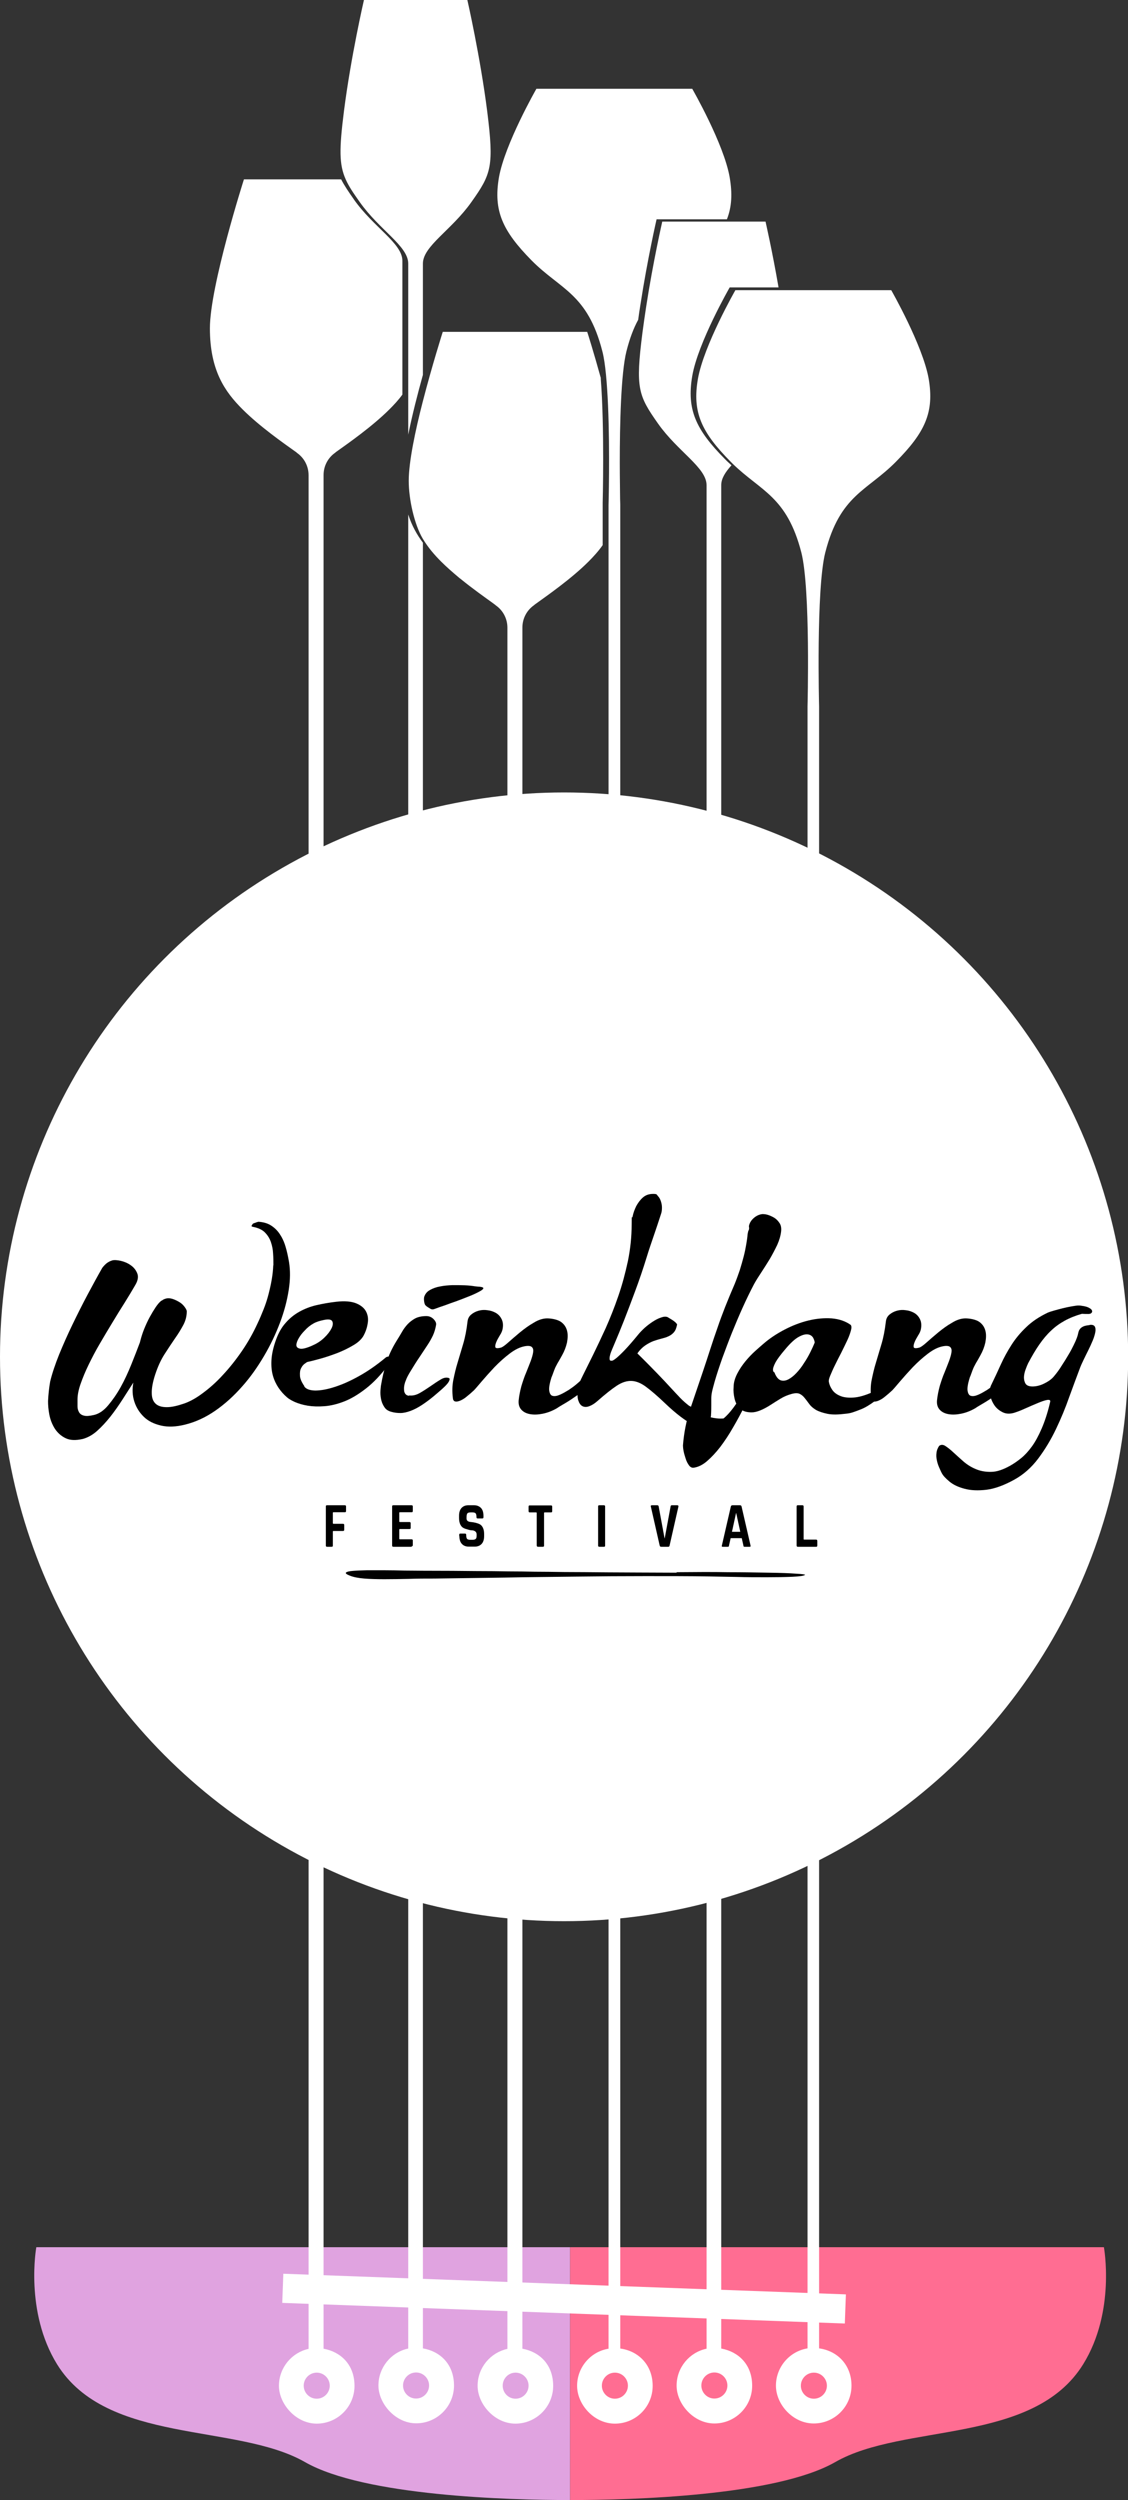
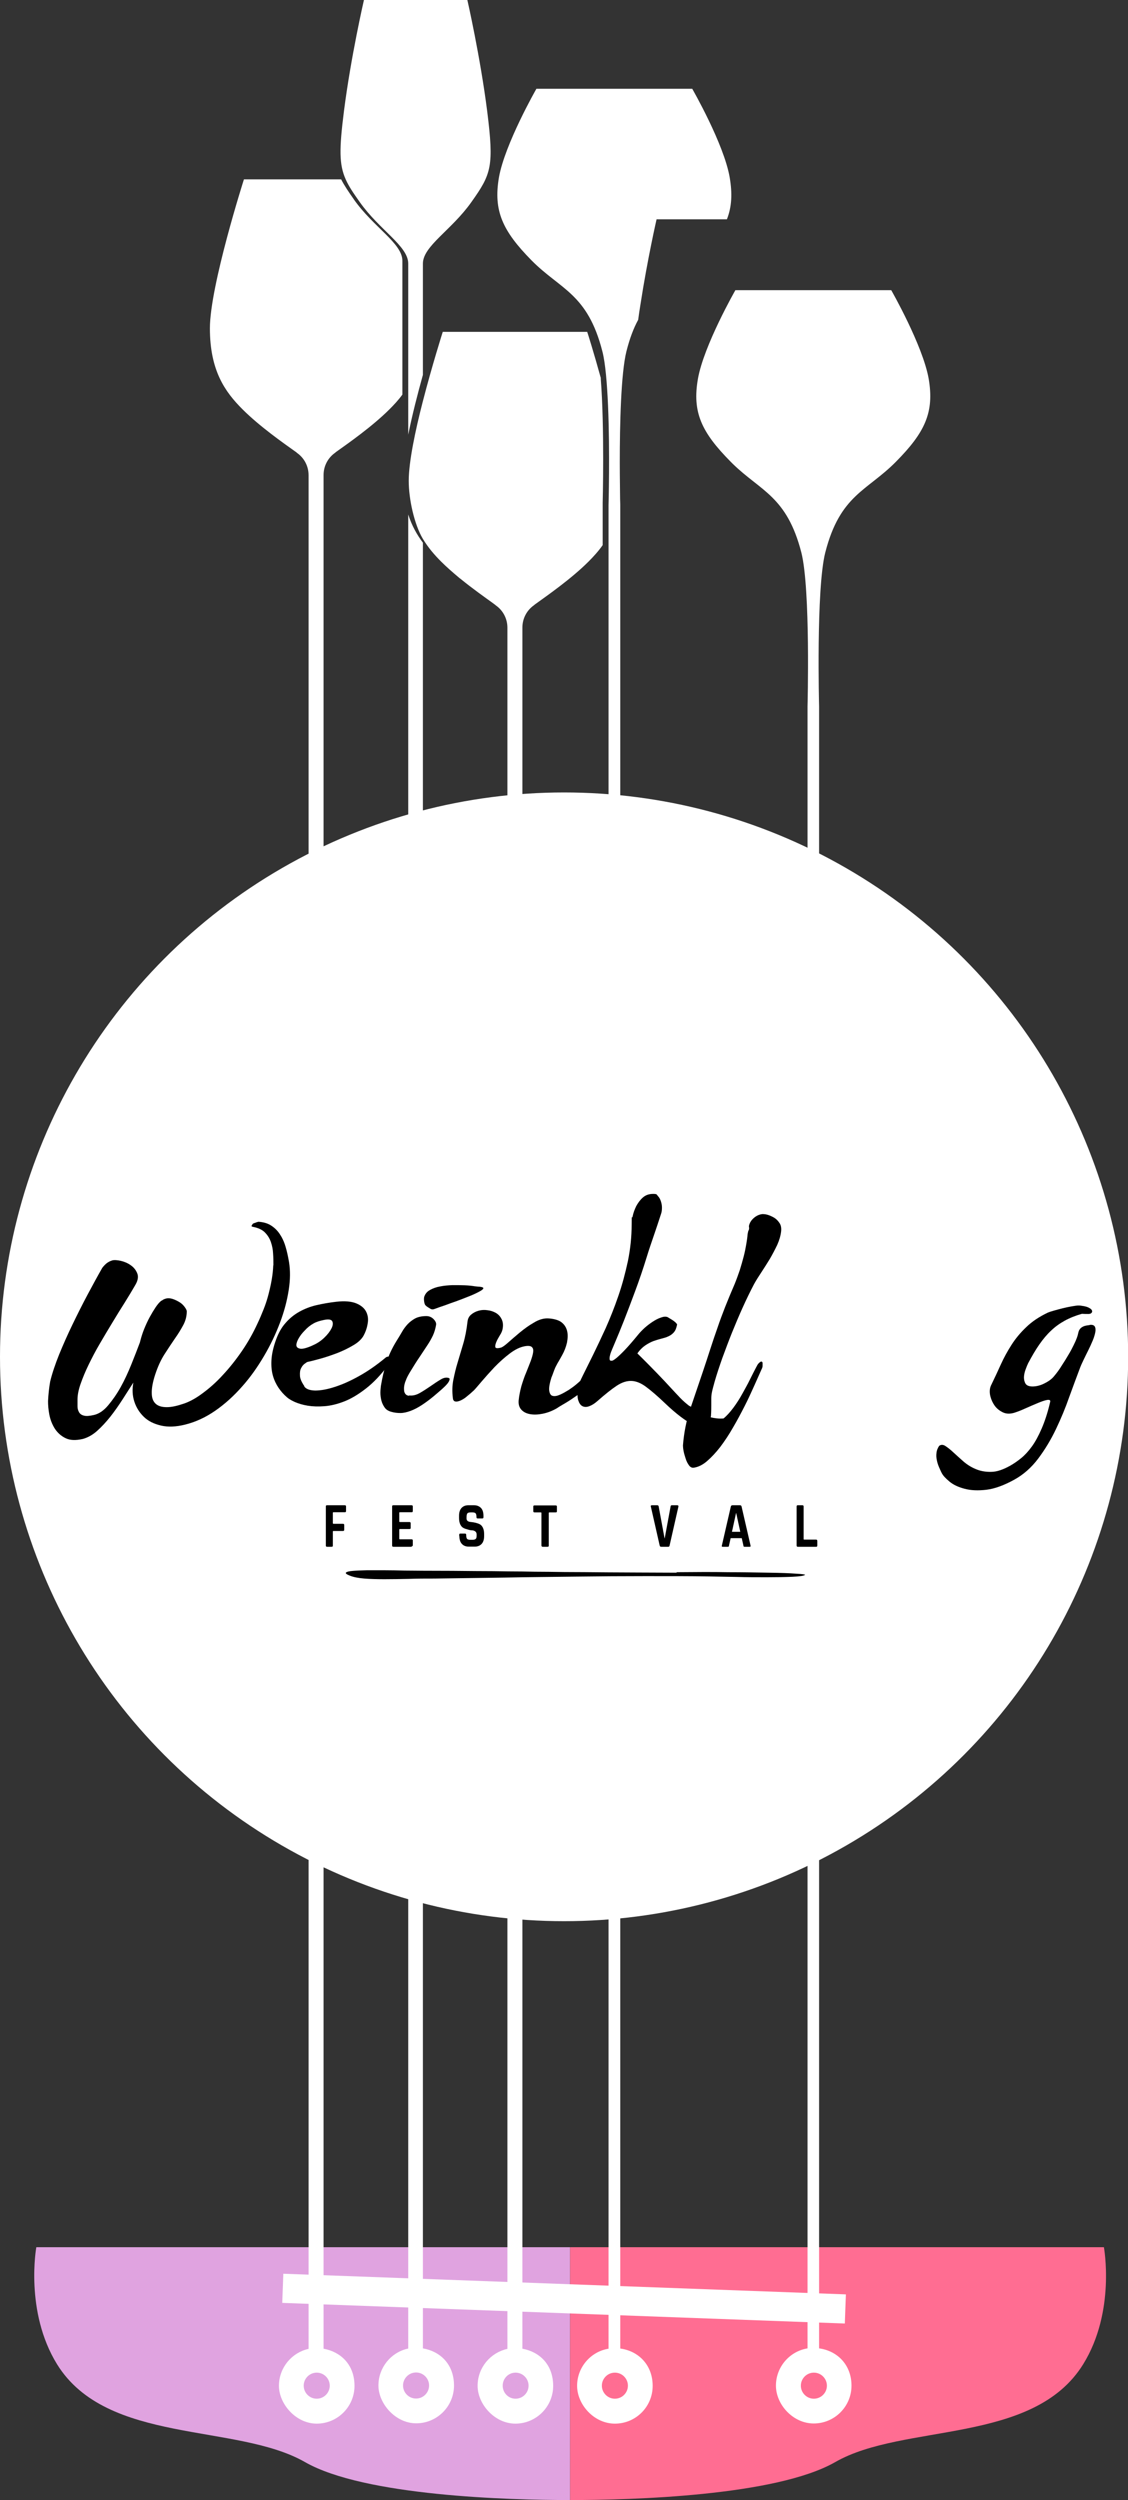
<svg xmlns="http://www.w3.org/2000/svg" id="Ebene_1" data-name="Ebene 1" version="1.1" viewBox="0 0 692.7 1534.5">
  <rect x="0" y="0" width="692.7" height="1534.5" fill="#333333" stroke="none" />
  <defs>
    <style>
      .cls-1 {
        fill: #e0a3e0;
      }

      .cls-1, .cls-2, .cls-3, .cls-4 {
        stroke-width: 0px;
      }

      .cls-2 {
        fill: #000;
      }

      .cls-3 {
        fill: #ff6d92;
      }

      .cls-4 {
        fill: #fff;
      }
    </style>
  </defs>
  <g>
    <path class="cls-1" d="M350.1,1379.3v155.2h-.3c-37,0-126-2.4-162.5-23.3-42.1-24.1-121.7-10.6-152.3-60.1-19.9-32.3-12.7-71.8-12.7-71.8h327.8Z" />
    <path class="cls-3" d="M665.2,1451.1c-30.6,49.5-110.3,36-152.3,60.1-36.5,20.9-125.6,23.3-162.5,23.3h-.3v-155.2h327.8s7.3,39.5-12.7,71.8Z" />
    <g>
      <path class="cls-4" d="M289.5,124c-12.2,17.3-29.8,27-29.8,37.8v68.3c-3.2,11.5-6.6,24.7-9,36.7v-105c0-10.8-17.6-20.5-29.8-37.8-3.9-5.5-6.7-9.6-8.6-13.9-4.1-9.2-4-18.6-1.1-41.7C215.5,34.6,223.5,0,223.5,0h63.5s7.9,34.6,12.2,68.4c4.2,33.7,2.6,38.3-9.7,55.6Z" />
      <path class="cls-4" d="M217.4,122.5c-3.4-4.8-6-8.7-7.9-12.4h-59.7s-20.9,65.4-20.9,91.4,9.3,39,20,49.7c10.7,10.7,25.5,21,32.5,26,.4.2.7.5,1,.8,4.3,3,7.1,8,7.1,13.7v1150c-10.4,2.3-18.2,11.6-18.2,22.7s10.4,23.2,23.2,23.2,23.2-10.4,23.2-23.2-8.2-20.8-19-22.8V291.6c0-5.7,2.8-10.7,7.1-13.7.3-.3.7-.6,1-.8,7-5,21.8-15.3,32.5-26,2.7-2.7,5.4-5.6,7.8-8.9v-82.1c0-10.8-17.6-20.4-29.8-37.7ZM202.5,1464.3c0,4.4-3.6,8-8,8s-8-3.6-8-8,3.6-8,8-8,8,3.6,8,8Z" />
      <path class="cls-4" d="M570.3,232.5c-3.6-20.5-23-54.4-23-54.4h-95.7s-19.4,33.9-23,54.4c-3.6,20.5,2.2,32.8,20,50.8.5.5.9.9,1.4,1.4,17.2,16.8,33.2,19.9,42.1,54.4,5.7,22.4,3.8,94.5,3.8,94.5v1007.8c-11,1.8-19.4,11.4-19.4,22.9s10.4,23.2,23.2,23.2,23.2-10.4,23.2-23.2-8.7-21.4-19.9-22.9V433.6s-1.9-72.1,3.8-94.5c9.1-35.5,25.7-37.7,43.5-55.8,17.8-18,23.5-30.3,20-50.8ZM507.8,1464.3c0,4.4-3.6,8-8,8s-8-3.6-8-8,3.6-8,8-8,8,3.6,8,8Z" />
-       <path class="cls-4" d="M442.9,1441.5V297.8c0-4.1,2.5-8,6.3-12.2-.9-.8-1.7-1.6-2.7-2.5-.5-.5-.9-.9-1.4-1.4-17.8-18-23.5-30.3-20-50.9,3.5-20.5,23-54.4,23-54.4h30c-3.9-22.6-8-40.4-8-40.4h-63.4s-5.6,24.4-9.9,52.3c-.8,5.3-1.6,10.7-2.3,16.1-4.3,33.8-2.6,38.3,9.6,55.6,12.2,17.3,29.8,27,29.8,37.8v1143.8c-10.5,2.2-18.4,11.5-18.4,22.7s10.4,23.2,23.2,23.2,23.2-10.4,23.2-23.2-8.2-20.8-19-22.8ZM438.7,1472.2c-4.4,0-8-3.6-8-8s3.6-8,8-8,8,3.6,8,8-3.6,8-8,8Z" />
      <path class="cls-4" d="M448.1,108.9c-3.5-20.5-23-54.4-23-54.4h-95.7s-19.4,33.9-23,54.4c-3.5,20.5,2.2,32.8,20,50.9,17.8,18,34.4,20.3,43.5,55.8,1.9,7.3,2.9,19.9,3.5,33.5,1.2,28.2.3,61.1.3,61.1v1131.4c-11,1.8-19.3,11.4-19.3,22.8s10.3,23.2,23.2,23.2,23.2-10.4,23.2-23.2-8.7-21.4-19.9-22.9V310.1s0-1.4-.1-3.8c0-4.5-.2-12.6-.2-22.3h0c0-23,.7-54.9,4.1-68.4,2-7.9,4.4-14.2,7.2-19.3.4-3.1.9-6.3,1.4-9.4,4.3-27.9,9.9-52.3,9.9-52.3h43.2c3-7.7,3.4-15.7,1.7-25.7ZM385.6,1464.3c0,4.4-3.6,8-8,8s-8-3.6-8-8,3.6-8,8-8,8,3.6,8,8Z" />
      <path class="cls-4" d="M369,232.2c-4.3-15.6-8.1-27.7-8.4-28.5h0s-88.7,0-88.7,0c0,0-6.5,20.4-12.3,42.9-4.6,17.8-8.6,37-8.6,48.5s3.5,26.9,8.6,35.5c3.3,5.5,7.2,10,11.3,14.1,3.4,3.4,7.1,6.6,10.9,9.8.3.3.6.5.9.7,7.6,6.2,15.3,11.6,20,15,.3.2.5.4.8.6.3.2.7.5,1,.8,4.3,3,7.1,8,7.1,13.7v1056.4c-10.4,2.3-18.3,11.5-18.3,22.7s10.4,23.2,23.2,23.2,23.2-10.4,23.2-23.2-8.1-20.8-18.9-22.8V385.2c0-5.7,2.8-10.7,7.1-13.7.3-.3.7-.6,1-.8,6.9-5,21.8-15.3,32.5-26,3.1-3.1,6.1-6.4,8.7-10.1v-26s1.2-46.4-1.2-76.4ZM324.6,1464.3c0,4.4-3.6,8-8,8s-7.9-3.6-7.9-8,3.5-8,7.9-8,8,3.6,8,8Z" />
      <path class="cls-4" d="M259.7,1441.5V333.1c-3.6-4.8-6.8-10.4-9-17.3v1125.7c-10.5,2.2-18.3,11.6-18.3,22.7s10.4,23.2,23.2,23.2,23.2-10.4,23.2-23.2-8.2-20.9-19.1-22.8ZM255.5,1472.2c-4.4,0-8-3.6-8-8s3.6-8,8-8,8,3.6,8,8-3.6,8-8,8Z" />
      <rect class="cls-4" x="337.4" y="1237.7" width="17.9" height="345.7" transform="translate(-1075.9 1705.3) rotate(-87.9)" />
    </g>
  </g>
  <circle class="cls-4" cx="346.4" cy="832.8" r="346.4" />
  <g>
    <g>
      <path class="cls-2" d="M203.7,949.4h-2.9c-.5,0-.7-.3-.7-.8v-23.9c0-.6.2-.8.7-.8h11c.5,0,.7.3.7.8v2.7c0,.6-.2.8-.7.8h-7c-.3,0-.4.1-.4.4v6.2c0,.3.1.5.4.5h5.9c.5,0,.7.3.7.8v2.7c0,.6-.2.9-.7.9h-5.9c-.3,0-.4.1-.4.4v8.5c0,.6-.2.8-.7.8Z" />
      <path class="cls-2" d="M252.8,949.4h-11.3c-.5,0-.7-.3-.7-.8v-23.9c0-.6.2-.8.7-.8h11.3c.5,0,.7.3.7.8v2.7c0,.6-.2.8-.7.8h-7.2c-.3,0-.4.1-.4.4v5.2c0,.3.1.4.4.4h5.9c.5,0,.7.3.7.8v2.7c0,.6-.2.8-.7.8h-5.9c-.3,0-.4.1-.4.4v5.5c0,.3.1.4.4.4h7.2c.5,0,.7.3.7.8v2.7c0,.6-.2.8-.7.8Z" />
      <path class="cls-2" d="M282,942.9v-.8c0-.6.2-.8.7-.8h2.9c.5,0,.7.3.7.8v.3c0,1,.2,1.7.5,2.1.3.4,1,.6,1.9.6h1.6c.9,0,1.5-.2,1.9-.6.4-.4.5-1.1.5-2.2v-.5c0-.8-.3-1.4-.8-1.8s-1.2-.7-2-.7c-.8,0-1.7-.2-2.6-.5-.9-.2-1.8-.5-2.6-.9-.8-.4-1.5-1.1-2-2.1-.5-1-.8-2.4-.8-4v-1.4c0-2.1.5-3.7,1.5-4.8,1-1.1,2.4-1.7,4.2-1.7h3.5c1.8,0,3.2.6,4.3,1.7,1,1.1,1.5,2.7,1.5,4.8v.8c0,.6-.2.8-.7.8h-2.9c-.5,0-.7-.3-.7-.8v-.2c0-1-.2-1.7-.5-2.1s-1-.6-1.9-.6h-1.3c-.9,0-1.6.2-1.9.6-.3.4-.5,1.2-.5,2.4v.8c0,1.2.9,2,2.8,2.1,2,.2,3.7.6,5.2,1.3.8.4,1.5,1.1,2,2.1.5,1,.8,2.3.8,3.9v1.3c0,2.1-.5,3.7-1.5,4.8-1,1.1-2.4,1.7-4.2,1.7h-3.8c-1.8,0-3.2-.6-4.2-1.7-1-1.1-1.5-2.7-1.5-4.8Z" />
-       <path class="cls-2" d="M333.3,949.4h-2.9c-.5,0-.8-.3-.8-.8v-19.9c0-.3-.1-.4-.4-.4h-3.9c-.5,0-.7-.3-.7-.8v-2.7c0-.6.2-.8.7-.8h13.1c.5,0,.7.3.7.8v2.7c0,.6-.2.8-.7.8h-3.9c-.3,0-.4.1-.4.4v19.9c0,.6-.2.8-.7.8Z" />
-       <path class="cls-2" d="M371.6,924.7v23.9c0,.6-.2.8-.7.8h-2.9c-.5,0-.7-.3-.7-.8v-23.9c0-.6.2-.8.7-.8h2.9c.5,0,.7.3.7.8Z" />
+       <path class="cls-2" d="M333.3,949.4c-.5,0-.8-.3-.8-.8v-19.9c0-.3-.1-.4-.4-.4h-3.9c-.5,0-.7-.3-.7-.8v-2.7c0-.6.2-.8.7-.8h13.1c.5,0,.7.3.7.8v2.7c0,.6-.2.8-.7.8h-3.9c-.3,0-.4.1-.4.4v19.9c0,.6-.2.8-.7.8Z" />
      <path class="cls-2" d="M410.5,949.4h-4.5c-.5,0-.8-.3-.9-.8l-5.4-23.8c-.2-.6,0-.9.7-.9h3.3c.5,0,.7.3.8.8l3.6,19.5h.1l3.6-19.5c0-.6.4-.8.8-.8h3.3c.6,0,.8.3.7.9l-5.4,23.8c-.1.6-.4.8-.8.8Z" />
      <path class="cls-2" d="M447,949.4h-3.3c-.4,0-.6-.3-.4-.8l5.5-23.9c.2-.6.5-.8,1-.8h4.6c.6,0,.9.3,1,.8l5.5,23.9c.1.6,0,.8-.4.8h-3.3c-.3,0-.4,0-.5-.2s-.2-.3-.2-.7l-1-4.4h-6.8l-1,4.4c0,.3-.1.5-.2.7s-.3.2-.5.2ZM452,928.7l-2.5,11.5h5.1l-2.5-11.5h-.1Z" />
      <path class="cls-2" d="M501.3,949.4h-11.4c-.5,0-.7-.3-.7-.8v-23.9c0-.6.2-.8.7-.8h2.9c.5,0,.7.3.7.8v19.9c0,.3.1.4.4.4h7.3c.5,0,.7.3.7.9v2.7c0,.6-.2.8-.7.8Z" />
    </g>
    <g>
      <path class="cls-2" d="M167.9,776.5c0-2.2,0-4.6-.2-7.1-.1-2.5-.6-4.8-1.3-6.9-.7-2.1-1.8-4-3.4-5.7-1.5-1.7-3.7-2.8-6.4-3.5l-1.8-.4-.4-.4.8-1.3c.2-.2.5-.3,1-.5.5-.1.9-.3,1.4-.5l1.1-.3c3,.2,5.5.9,7.6,2.2,2.1,1.3,3.9,3,5.4,5.2,1.5,2.2,2.7,4.7,3.6,7.7.9,2.9,1.6,6.2,2.2,9.7.8,5,.8,10.7-.2,17.1-1,6.4-2.7,13-5.3,19.9-2.6,6.9-5.8,13.7-9.8,20.5-4,6.8-8.4,13.1-13.5,18.8-5,5.7-10.5,10.7-16.4,14.8-5.9,4.1-12.1,7-18.6,8.6-5.6,1.4-10.5,1.6-14.8.6-4.3-1-7.8-2.7-10.5-5.3-2.7-2.6-4.7-5.7-5.9-9.4-1.2-3.7-1.4-7.6-.6-11.7-2,3.2-4.3,6.6-6.6,10.3-2.4,3.7-4.9,7.3-7.5,10.6-2.7,3.4-5.4,6.3-8.2,8.8-2.8,2.5-5.8,4.1-8.7,4.9-4.4,1-7.9.9-10.7-.5-2.7-1.3-4.9-3.3-6.6-5.9-1.6-2.6-2.7-5.4-3.3-8.5s-.8-5.9-.8-8.3c.2-4,.6-8,1.3-12,1.2-5,3.1-10.6,5.5-16.6,2.5-6.1,5.2-12.2,8.2-18.4,3-6.2,6.1-12.4,9.3-18.4,3.2-6,6.2-11.5,9-16.4.6-.8,1.4-1.7,2.4-2.6,1.1-.9,2.4-1.6,3.8-2,1.2-.3,2.9-.2,5.2.3,2.2.5,4.3,1.4,6.1,2.7,1.9,1.3,3.2,3,4,5,.8,2,.4,4.4-1.2,7.1-1.9,3.3-4,6.8-6.5,10.8-2.5,3.9-5,8-7.6,12.3-2.6,4.3-5.2,8.6-7.8,13.1-2.6,4.4-4.8,8.7-6.8,12.8-2,4.1-3.6,8-4.9,11.7-1.3,3.7-1.9,6.9-1.9,9.6s0,2.9,0,4.3c0,1.4.4,2.6,1,3.6.6,1,1.6,1.7,3,2,1.4.4,3.4.2,6.1-.4,3.1-.7,6-2.7,8.7-5.9,2.7-3.2,5.3-6.9,7.7-11.2,2.4-4.3,4.5-8.9,6.5-13.8,2-4.9,3.7-9.4,5.3-13.6.7-2.8,1.5-5.5,2.6-8.2,1.1-2.7,2.2-5.1,3.4-7.3,1.2-2.2,2.4-4.2,3.6-6,1.2-1.8,2.3-3.1,3.4-4,.4-.2.8-.4,1.2-.7.4-.3,1-.5,1.6-.7,1.4-.4,2.9-.3,4.4.2,1.5.5,2.9,1.2,4.2,2,1.3.8,2.3,1.8,3.1,2.9.8,1.1,1.3,2,1.3,2.7,0,3.1-.8,5.9-2.2,8.5-1.4,2.6-3.1,5.4-5.1,8.2-2,2.9-4.1,6.1-6.3,9.5-2.2,3.4-4.1,7.5-5.7,12.3-1.6,4.8-2.3,8.8-2.2,11.7,0,3,.9,5.2,2.5,6.6,1.6,1.4,3.8,2,6.8,2,2.9,0,6.4-.8,10.5-2.2,3.5-1.2,7.4-3.3,11.5-6.4,4.1-3,8.3-6.7,12.4-11.2,4.1-4.4,8-9.3,11.7-14.7,3.7-5.4,6.9-11.1,9.6-17,1.3-2.7,2.5-5.6,3.7-8.6,1.2-3,2.2-6.1,3-9.2.8-3.1,1.5-6.2,2-9.2.5-3,.8-5.8.9-8.4Z" />
      <path class="cls-2" d="M186.8,850.9c1.1,1.7,3.4,2.5,6.7,2.6,3.4,0,7.4-.7,12-2.2,4.7-1.5,9.7-3.7,15.2-6.8,5.4-3,10.8-6.8,16.1-11.2.3-.3.7-.5,1.4-.6.6-.1,1.1-.1,1.4,0,.4,0,.4.8.2,2-.2,1.3-.7,2.4-1.5,3.3-4.5,6-9,10.7-13.5,14.2-4.5,3.5-8.9,6.2-13.2,7.9-4.3,1.7-8.4,2.7-12.2,3-3.9.3-7.3.2-10.4-.3-3.1-.5-5.7-1.3-8-2.3-2.2-1-3.8-2-4.7-2.8-2-1.7-3.7-3.6-5.2-5.8-1.5-2.2-2.7-4.7-3.5-7.5-.8-2.8-1.1-6-.9-9.6.2-3.6,1.1-7.7,2.7-12.2,1.5-4.2,3.4-7.7,5.9-10.5,2.4-2.8,5.2-5.1,8.4-6.9,3.2-1.8,6.7-3.2,10.6-4.1,3.9-.9,7.9-1.6,12.2-2.1,5.3-.6,9.4-.2,12.3,1,2.9,1.2,4.9,2.9,6,5,1.1,2.1,1.5,4.6,1,7.3-.4,2.7-1.3,5.3-2.7,7.8-1.2,2-3.3,4-6.3,5.7-3,1.8-6.2,3.3-9.7,4.7-3.5,1.3-6.9,2.5-10.2,3.4-3.3.9-5.9,1.6-7.9,2-.3,0-.9.4-1.7,1-.9.6-1.7,1.5-2.3,2.7-.7,1.2-.9,2.7-.8,4.6,0,1.9,1,4.1,2.7,6.6ZM191.9,825.8c2.7-1.1,5.1-2.7,7.2-4.7,2.1-2,3.6-4,4.5-5.8.9-1.8,1-3.3.4-4.4-.7-1.1-2.4-1.3-5.2-.7-2.5.5-4.7,1.2-6.4,2.2-1.8,1-3.6,2.4-5.4,4.4-1.3,1.3-2.5,2.8-3.5,4.5-1,1.7-1.5,3.2-1.5,4.3,0,1.2.8,1.9,2.3,2.2,1.5.3,4.1-.4,7.7-2Z" />
      <path class="cls-2" d="M251.2,856.5c2.1.3,4.3-.2,6.6-1.5s4.4-2.7,6.6-4.2c2.2-1.5,4.2-2.9,6.1-4,1.9-1.2,3.6-1.5,5.1-1,.7.2.7,1-.1,2.4-.8,1.4-3,3.6-6.6,6.6-3.5,3.1-6.7,5.5-9.4,7.3-2.7,1.8-5.2,3.1-7.4,3.9s-4.3,1.3-6.2,1.3c-1.9,0-3.8-.2-5.8-.8-1.7-.5-3-1.3-3.9-2.6-.9-1.3-1.6-2.7-2-4.3-.4-1.6-.6-3.2-.6-4.8,0-1.6.2-3,.3-4.1.8-4.9,1.9-9.6,3.3-14.1s3.5-9,6.4-13.7c1.1-1.8,2.2-3.5,3.2-5.3,1-1.8,2.2-3.4,3.5-4.8,1.3-1.4,2.9-2.6,4.7-3.6,1.8-.9,4.1-1.4,6.8-1.4,1.6,0,3,.5,4.3,1.7,1.3,1.3,1.9,2.5,1.7,3.7-.4,2.3-1,4.4-1.9,6.4-.9,1.9-2,3.9-3.4,6-1.4,2.1-2.9,4.4-4.7,7.1-1.8,2.6-3.8,5.8-6.1,9.6-1,1.7-1.9,3.3-2.5,5-.7,1.6-1,3.1-1.1,4.5,0,1.3,0,2.5.6,3.4.5.9,1.3,1.4,2.5,1.5ZM261.8,801.6c-.7-.4-1.1-1.2-1.3-2.5-.2-1.3-.2-2.3,0-3.1.6-1.8,1.7-3.2,3.5-4.2,1.8-1,3.9-1.8,6.3-2.2,2.4-.5,5-.7,7.6-.8,2.7,0,5.2,0,7.5.1,2.4.1,4.4.3,6.1.6,1.7.2,2.8.3,3.3.3,1.6.2,2.2.6,2,1.1-.3.6-1.2,1.2-2.7,2-1.5.8-3.4,1.7-5.9,2.7-2.4,1-4.9,1.9-7.5,2.9-2.6.9-5.1,1.8-7.5,2.7-2.4.8-4.4,1.5-6,2.1-1.1.5-2.1.5-2.9,0-.8-.5-1.7-1-2.6-1.7Z" />
      <path class="cls-2" d="M338.8,845c-1.3,4-1.8,6.9-1.5,8.7.3,1.8,1,2.9,2.2,3.1,1.2.3,2.7,0,4.5-.8,1.8-.8,3.5-1.8,5.3-2.9,1.8-1.2,3.3-2.3,4.6-3.4,1.3-1.1,2.1-1.8,2.4-2.1.5-.6,1.2-.8,2.1-.6.9.1,1.5.3,1.8.5,1.2,1,1.1,2.4-.3,4-1.4,1.7-3.4,3.4-5.7,5.1-2.4,1.7-4.8,3.3-7.2,4.7-2.4,1.4-4.1,2.4-4.9,3-2.9,1.7-5.8,2.8-8.7,3.4-2.9.6-5.5.7-7.8.3-2.3-.4-4.1-1.3-5.4-2.7-1.3-1.4-1.9-3.3-1.7-5.7.3-3,.9-5.9,1.7-8.9.9-2.9,1.8-5.7,2.9-8.2,1-2.6,2-4.9,2.8-7.1.8-2.2,1.3-4,1.5-5.4.2-1.4,0-2.5-.8-3.2-.7-.7-2.2-.9-4.3-.5-2.9.5-6,2-9.3,4.5-3.3,2.5-6.4,5.3-9.4,8.4-2.9,3.1-5.5,6-7.8,8.7-2.3,2.7-3.9,4.6-4.8,5.5-1.5,1.4-3,2.7-4.4,3.8-1.4,1.2-2.8,2-4,2.5-1.2.5-2.2.7-3.1.5-.8-.2-1.3-.9-1.4-2.1-.5-4-.4-7.7.3-11.2.7-3.4,1.5-7,2.6-10.5,1.1-3.6,2.2-7.4,3.4-11.4,1.2-4,2.1-8.6,2.7-13.8.2-1.8.9-3.2,2.2-4.3,1.3-1.1,2.8-1.9,4.6-2.4,1.8-.5,3.6-.6,5.5-.3,1.9.2,3.6.8,5.2,1.7,1.5.9,2.7,2.2,3.5,3.9.8,1.7,1,3.7.5,6.1-.2,1-.7,2.3-1.7,3.8-.9,1.5-1.7,2.9-2.2,4.2s-.7,2.3-.5,3c.2.7,1.4.8,3.6.2.8-.3,2.3-1.3,4.4-3.2,2.1-1.9,4.5-3.9,7.1-6.1,2.7-2.2,5.4-4.2,8.4-5.9,2.9-1.8,5.7-2.7,8.3-2.7s6.4.7,8.4,2.1,3.2,3.2,3.8,5.4.5,4.6,0,7.3c-.6,2.7-1.6,5.3-3,7.8-.9,1.7-1.7,3-2.2,3.9-.6.9-1,1.8-1.5,2.7s-.8,1.7-1.2,2.7c-.4,1-.8,2.3-1.4,3.8Z" />
      <path class="cls-2" d="M423.5,862.9c1.1.8,2.4,1.8,4,3,1.5,1.2,3.4,2.2,5.5,3,2.1.8,4.6,1.4,7.3,1.7,2.7.3,5.9,0,9.4-.8,2-.5,2.9,0,2.5,1.2-.4,1.3-1.4,2.8-2.9,4.7-.6.7-1.8,1.4-3.6,2.4-1.9.9-4.5,1.2-7.8.8-3.4-.4-7.4-1.9-12.3-4.4-4.8-2.5-10.5-6.8-17-13-4.8-4.6-8.8-8-11.9-10.3-3.1-2.3-6.1-3.5-8.9-3.6-2.8-.1-5.8.8-9,2.9-3.2,2.1-7.2,5.3-12.1,9.6-1.6,1.4-3.2,2.4-4.8,3-1.6.6-3,.6-4.2,0-1.2-.6-2-1.8-2.6-3.6-.6-1.9-.6-4.6,0-8.1.2-1.4,1.1-3.8,2.9-7.3,1.7-3.4,3.8-7.6,6.2-12.5s5-10.4,7.8-16.5c2.7-6.1,5.3-12.6,7.7-19.6,2.4-6.9,4.3-14.1,5.9-21.5,1.5-7.4,2.3-14.9,2.3-22.4s.2-2.9.6-5c.4-2.1,1.2-4.2,2.2-6.3,1.1-2,2.4-3.8,4.1-5.3,1.7-1.5,3.8-2.2,6.3-2.2s2.1.4,2.9,1.3c.8.8,1.4,1.9,1.8,3.1.4,1.2.7,2.5.7,3.9,0,1.4-.1,2.7-.5,3.8-1.6,4.9-3.1,9.5-4.5,13.5-1.4,4.1-2.9,8.4-4.3,13-2.3,7.5-4.7,14.5-7.2,21.2-2.5,6.7-4.7,12.6-6.8,17.9-2.1,5.3-3.9,9.7-5.4,13.2-1.5,3.5-2.5,5.9-2.9,7.1-.2.6-.3,1.2-.5,2-.1.7-.1,1.3,0,1.8.2.5.6.7,1.3.6.7,0,1.6-.7,2.9-1.7,1.3-1.1,3-2.7,5.2-5,2.1-2.2,4.8-5.3,8-9.2,1.1-1.4,2.5-2.8,4.1-4.3,1.6-1.4,3.3-2.7,5-3.8,1.7-1.1,3.4-2,5-2.5,1.6-.6,2.9-.7,4-.3.3.2.8.5,1.5.9.7.4,1.5.9,2.2,1.4.7.5,1.3,1,1.7,1.5.5.5.6.9.4,1.2-.4,2-1,3.4-2,4.5-.9,1-2,1.8-3.4,2.4-1.3.6-2.7,1-4.3,1.4-1.6.4-3.2.9-4.9,1.5-1.7.7-3.4,1.6-5,2.7-1.7,1.2-3.3,2.8-4.7,4.8,5,4.9,9.1,9.1,12.3,12.4,3.2,3.3,5.9,6.2,8.1,8.6,2.2,2.4,4.2,4.5,5.9,6.3,1.7,1.8,3.7,3.5,5.9,5.2Z" />
      <path class="cls-2" d="M438.1,873.7c2-.2,4.1-1.2,6.2-3,2.1-1.8,4.1-4,6.1-6.7,2-2.7,3.8-5.5,5.5-8.6,1.7-3.1,3.3-5.9,4.6-8.6,1.3-2.7,2.5-4.9,3.4-6.7.9-1.8,1.5-2.8,1.7-3,.8-.9,1.5-1.4,1.9-1.4s.7.3.8.8c0,.5,0,1.1,0,1.9,0,.7-.3,1.4-.6,2-1.2,2.7-2.7,6.1-4.5,10.1-1.8,4-3.7,8.2-5.9,12.5-2.2,4.3-4.5,8.7-7.1,13.1-2.5,4.4-5.1,8.3-7.8,11.9-2.7,3.5-5.5,6.5-8.3,8.9-2.8,2.4-5.7,3.7-8.4,4-.9,0-1.8-.4-2.6-1.5-.8-1.1-1.5-2.4-2-4s-1-3.1-1.3-4.7c-.3-1.6-.4-2.7-.4-3.5.6-7.8,2.1-15.4,4.6-22.8,2.5-7.4,5.1-15,7.7-22.7,1.7-5,3.2-9.7,4.6-14,1.4-4.3,2.8-8.5,4.3-12.7,1.4-4.2,3-8.4,4.7-12.8,1.7-4.3,3.7-9.1,5.9-14.2,1.1-2.7,2.1-5.5,3.1-8.4.9-2.9,1.7-5.7,2.4-8.4.7-2.7,1.2-5.2,1.6-7.6.4-2.4.7-4.4.8-6.1.2-1.2.4-2,.7-2.5.3-.5.3-1.3.1-2.4.4-2,1.4-3.6,3-5,1.6-1.4,3.4-2.2,5.2-2.4.7,0,1.8,0,3.2.4,1.4.4,2.7,1,4.1,1.8,1.3.8,2.4,1.9,3.3,3.3.9,1.3,1.2,3,1,5-.3,2.7-1.1,5.5-2.4,8.4-1.4,2.9-2.9,5.8-4.6,8.7-1.7,2.8-3.5,5.6-5.2,8.2-1.8,2.7-3.3,5.1-4.5,7.3-2.3,4.4-4.6,9.1-6.9,14.2-2.3,5.1-4.5,10.3-6.6,15.5-2.1,5.2-4,10.4-5.9,15.5-1.8,5.1-3.4,9.9-4.7,14.4-.8,2.9-1.4,5.1-1.7,6.6-.3,1.5-.4,2.8-.4,4s0,2.5,0,4c0,1.5,0,3.7-.2,6.6-.4,1.8-.3,3.3.3,4.6.4.2.7.3,1.1.3Z" />
-       <path class="cls-2" d="M538.7,858.7c-1.6,1.4-3.2,2.6-5,3.7-1.7,1.1-3.4,2-5.2,2.7-1.7.7-3.4,1.3-4.9,1.8s-2.9.7-4,.8c-4.7.6-8.4.7-11.4.1-2.9-.6-5.3-1.4-7.1-2.4-1.8-1.1-3.2-2.3-4.2-3.7-1-1.4-2-2.7-2.9-3.8-.9-1.1-1.9-1.9-3-2.4-1.1-.5-2.7-.5-4.6,0-2.6.7-5,1.7-7.1,3-2.1,1.3-4.1,2.5-5.9,3.7-4.8,3.1-8.8,4.7-11.8,4.7-3,0-5.4-.7-7.1-2.2-1.7-1.6-2.8-3.7-3.4-6.2-.6-2.6-.8-4.9-.6-7.1,0-2.9.9-5.7,2.3-8.4,1.4-2.7,3.1-5.2,5-7.5,1.9-2.3,3.9-4.4,5.9-6.2,2-1.8,3.7-3.3,5-4.4,3.9-3.4,8.3-6.3,13.1-8.8,4.8-2.5,9.7-4.4,14.7-5.6,4.9-1.2,9.7-1.6,14.2-1.3,4.6.4,8.5,1.7,11.7,4,.6.7.6,1.9.1,3.6-.5,1.8-1.2,3.8-2.3,6.1-1.1,2.3-2.3,4.8-3.6,7.4-1.4,2.6-2.6,5.1-3.8,7.5-1.2,2.4-2.1,4.5-2.9,6.4-.8,1.9-1.1,3.2-.9,4,.3,1.7,1,3.3,2.1,4.9,1.1,1.6,2.7,2.8,4.9,3.7,2.1.9,4.8,1.2,8.1,1,3.3-.2,7.2-1.3,11.9-3.4,2-.8,3.4-1.3,4.3-1.4.9,0,1.4,0,1.5.6,0,.5-.2,1.1-.8,2-.6.8-1.5,1.8-2.6,2.8ZM500.3,824.1c0-.6-.2-1.4-.8-2.7-.6-1.2-1.6-2-3-2.3-1.4-.3-3.3,0-5.7,1.3-2.4,1.2-5.3,3.8-8.7,7.9-2.9,3.4-4.8,6-5.8,7.8-1,1.9-1.5,3.3-1.6,4.2,0,.9,0,1.5.5,1.8.4.3.6.5.5.6,1,2.5,2.3,4,3.7,4.5,1.4.5,3,.3,4.6-.5,1.6-.8,3.3-2.1,5-3.9,1.7-1.8,3.3-3.8,4.7-6.1,1.5-2.2,2.8-4.5,3.9-6.7,1.1-2.2,2-4.2,2.7-5.9Z" />
-       <path class="cls-2" d="M595.7,845c-1.3,4-1.8,6.9-1.5,8.7.3,1.8,1,2.9,2.2,3.1,1.2.3,2.7,0,4.5-.8,1.8-.8,3.5-1.8,5.3-2.9,1.8-1.2,3.3-2.3,4.6-3.4,1.3-1.1,2.1-1.8,2.4-2.1.5-.6,1.2-.8,2.1-.6.9.1,1.5.3,1.8.5,1.2,1,1.1,2.4-.3,4-1.4,1.7-3.4,3.4-5.7,5.1-2.4,1.7-4.8,3.3-7.2,4.7-2.4,1.4-4.1,2.4-4.9,3-2.9,1.7-5.8,2.8-8.7,3.4-2.9.6-5.5.7-7.8.3-2.3-.4-4.1-1.3-5.4-2.7-1.3-1.4-1.9-3.3-1.7-5.7.3-3,.9-5.9,1.7-8.9.9-2.9,1.8-5.7,2.9-8.2,1-2.6,2-4.9,2.8-7.1.8-2.2,1.3-4,1.5-5.4.2-1.4,0-2.5-.8-3.2-.7-.7-2.2-.9-4.3-.5-2.9.5-6,2-9.3,4.5-3.3,2.5-6.4,5.3-9.4,8.4-2.9,3.1-5.5,6-7.8,8.7-2.3,2.7-3.9,4.6-4.8,5.5-1.5,1.4-3,2.7-4.4,3.8-1.4,1.2-2.8,2-4,2.5-1.2.5-2.2.7-3.1.5-.8-.2-1.3-.9-1.4-2.1-.5-4-.4-7.7.3-11.2.7-3.4,1.5-7,2.6-10.5,1.1-3.6,2.2-7.4,3.4-11.4,1.2-4,2.1-8.6,2.7-13.8.2-1.8.9-3.2,2.2-4.3,1.3-1.1,2.8-1.9,4.6-2.4,1.8-.5,3.6-.6,5.5-.3,1.9.2,3.6.8,5.2,1.7,1.5.9,2.7,2.2,3.5,3.9.8,1.7,1,3.7.5,6.1-.2,1-.7,2.3-1.7,3.8-.9,1.5-1.7,2.9-2.2,4.2s-.7,2.3-.5,3c.2.7,1.4.8,3.6.2.8-.3,2.3-1.3,4.4-3.2,2.1-1.9,4.5-3.9,7.1-6.1,2.7-2.2,5.4-4.2,8.4-5.9,2.9-1.8,5.7-2.7,8.3-2.7s6.4.7,8.4,2.1,3.2,3.2,3.8,5.4c.6,2.2.5,4.6,0,7.3-.6,2.7-1.6,5.3-3,7.8-.9,1.7-1.7,3-2.2,3.9-.6.9-1,1.8-1.5,2.7s-.8,1.7-1.2,2.7c-.4,1-.8,2.3-1.4,3.8Z" />
      <path class="cls-2" d="M669.2,813.2c1.6-.2,2.6.2,3.1,1,.5.9.6,2.1.3,3.6-.3,1.5-.8,3.2-1.6,5.1-.8,1.9-1.7,3.9-2.7,5.9-1,2-2,4-2.9,5.9-.9,1.9-1.7,3.6-2.2,5-2,5.3-4.2,11.2-6.6,17.8-2.3,6.6-5,13.1-8.1,19.6-3.1,6.5-6.7,12.5-10.9,18.1-4.2,5.6-9.2,10-14.9,13.1-6.2,3.4-11.9,5.5-17,6.1-5.1.6-9.5.4-13.3-.6-3.8-1-6.9-2.4-9.3-4.4-2.4-2-4-3.7-4.8-5.3-.6-1.1-1.1-2.4-1.7-3.7-.6-1.4-1-2.7-1.3-4.2-.3-1.4-.4-2.9-.2-4.4.1-1.5.7-2.9,1.6-4.3,1.1-.9,2.4-.9,3.8,0,1.4.9,3.1,2.2,4.9,3.9,1.8,1.7,3.9,3.5,6.1,5.5,2.3,2,4.8,3.6,7.7,4.8,2.8,1.2,6,1.8,9.5,1.7,3.5,0,7.4-1.4,11.7-3.8,2.3-1.3,4.6-2.9,6.8-4.7,2.2-1.8,4.4-4.2,6.5-7.1,2.1-2.9,4.1-6.6,6-11,1.9-4.4,3.7-9.8,5.2-16.3.3-1.1-.4-1.5-2-1.2-1.6.3-3.5,1-5.9,2-2.3,1-4.8,2-7.4,3.2-2.6,1.2-4.8,2-6.6,2.6-2.6.8-5,.8-7.1-.2-2.1-1-3.9-2.4-5.2-4.3-1.3-1.9-2.2-4-2.7-6.4-.4-2.3-.2-4.4.8-6.3,2-4.1,3.9-8.2,5.8-12.4,1.9-4.2,4.1-8.2,6.6-12.1,2.5-3.9,5.5-7.5,9.1-10.9,3.5-3.4,7.9-6.3,13.1-8.8.7-.3,1.8-.7,3.6-1.2,1.7-.5,3.6-1,5.6-1.5,2-.5,3.9-.9,5.7-1.2,1.8-.3,3.1-.5,3.8-.5s1.3,0,2.3.2c1,.1,1.9.3,2.9.6.9.3,1.7.7,2.4,1.2.7.5,1,1.1,1,1.7-.2,1-1,1.5-2.3,1.5s-2.7,0-4-.1c-3.9,1.1-7.4,2.5-10.5,4.2-3.1,1.7-5.9,3.7-8.4,6.1-2.6,2.4-5,5.3-7.3,8.6-2.3,3.3-4.5,7.1-6.8,11.4-.5,1-1,2.3-1.6,3.9-.6,1.6-.9,3.1-1,4.7,0,1.5.3,2.9,1,4s2.1,1.7,4.3,1.7,4.9-.6,7.5-2c2.6-1.3,4.4-2.7,5.7-4.3,1.7-2,3.3-4.2,4.7-6.5,1.5-2.3,2.9-4.5,4.1-6.6,1.3-2.1,2.3-4.1,3.2-5.9.9-1.8,1.5-3.2,1.9-4.3.5-1.3.8-2.4,1-3.4.2-1,.6-1.8,1.1-2.4.5-.6,1.2-1.1,2.1-1.5.9-.4,2.2-.6,3.8-.8Z" />
    </g>
    <path class="cls-2" d="M415.5,965c11.3-.1,21.9-.2,31.6,0,9.7,0,18.1.2,25.2.3,7.1.1,12.6.3,16.5.6,3.9.2,5.7.5,5.6.7-.6.6-3.2,1-7.7,1.2-4.5.2-9.8.3-15.9.3-6.1,0-12.3,0-18.8-.2-6.5-.1-12-.2-16.6-.3-12-.2-25-.2-38.9-.2-13.9,0-28.1.1-42.7.3-14.6.2-29.3.3-44,.6-14.7.2-29,.4-42.9.6-5.4,0-10.7,0-15.9.2-5.2.1-10.1.2-14.8.2-4.6,0-8.8-.1-12.5-.4-3.7-.3-6.7-.9-8.9-1.8-2-.8-2.8-1.4-2.3-1.9.5-.5,1.9-.8,4.1-1,2.2-.2,5-.3,8.5-.4,3.5,0,7.2,0,11.2,0,4,0,8.1.1,12.2.2,4.1,0,7.8.1,11.1.1,13.4,0,24.1.1,32.1.2,8,0,14.9.1,20.6.2,5.8,0,11.1.1,16.2.2,5,0,11.1.1,18.2.2,7.1,0,16.1.1,26.8.2s24.8.1,42,.2Z" />
  </g>
</svg>